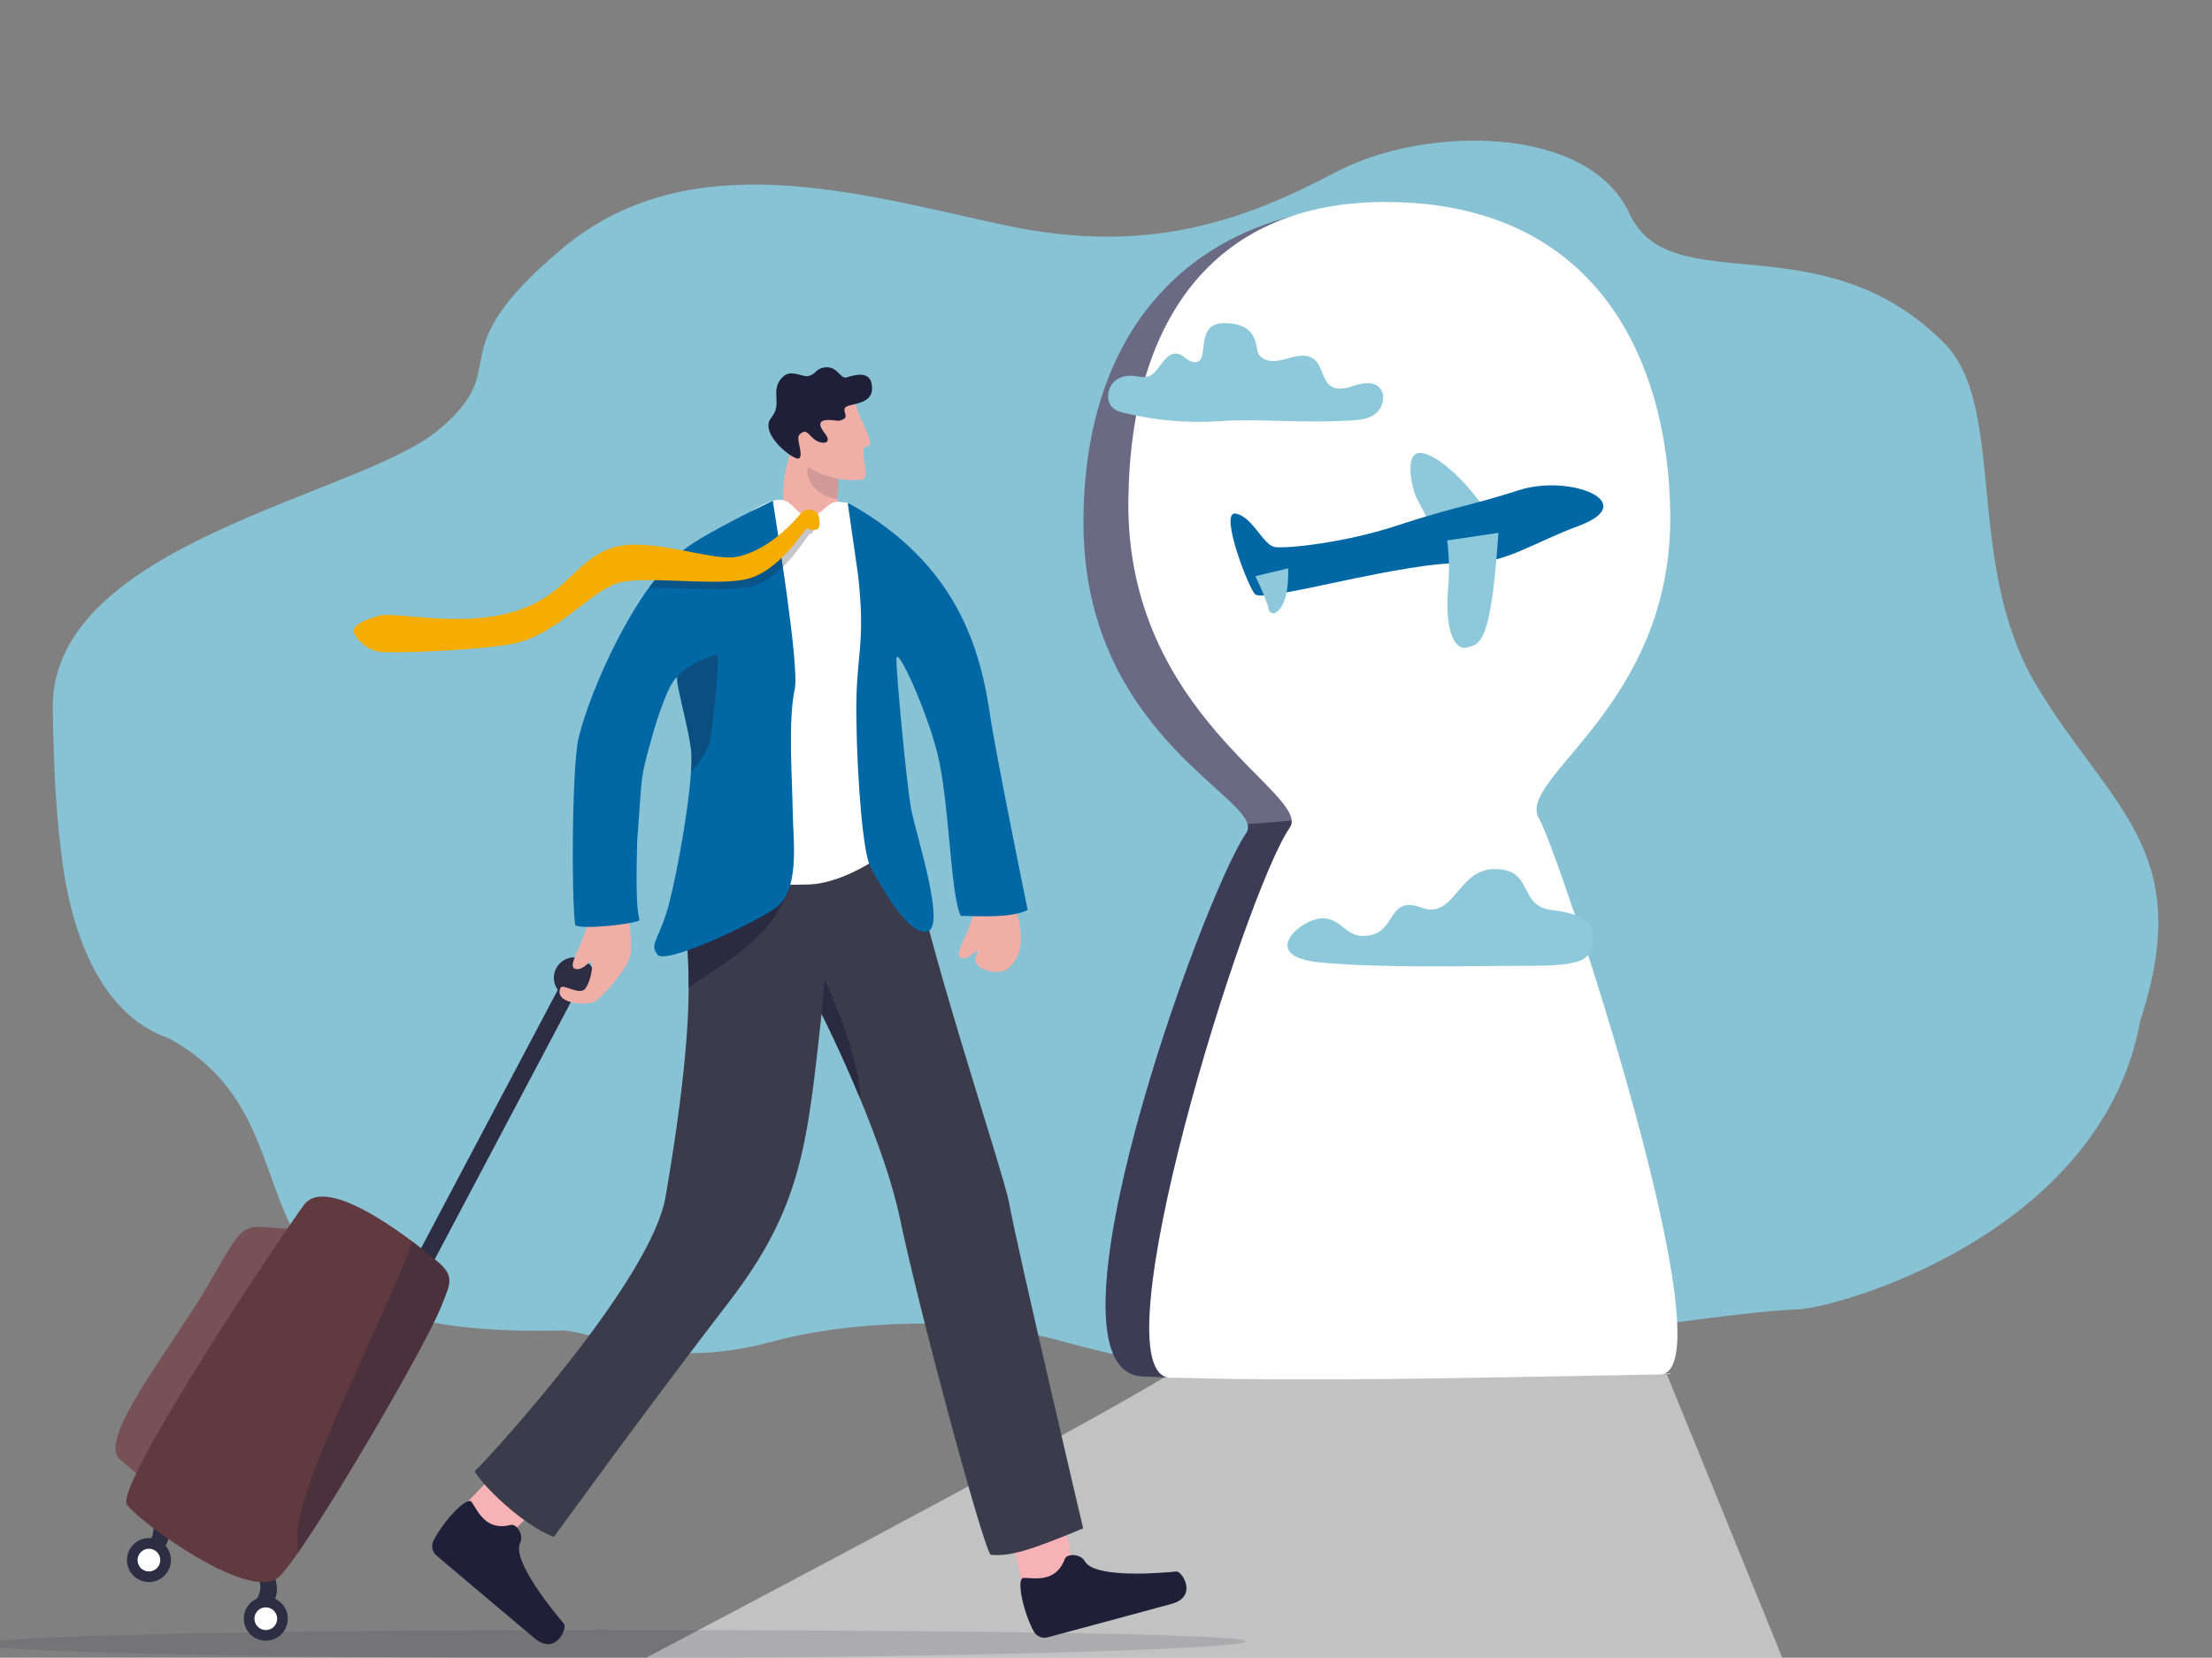
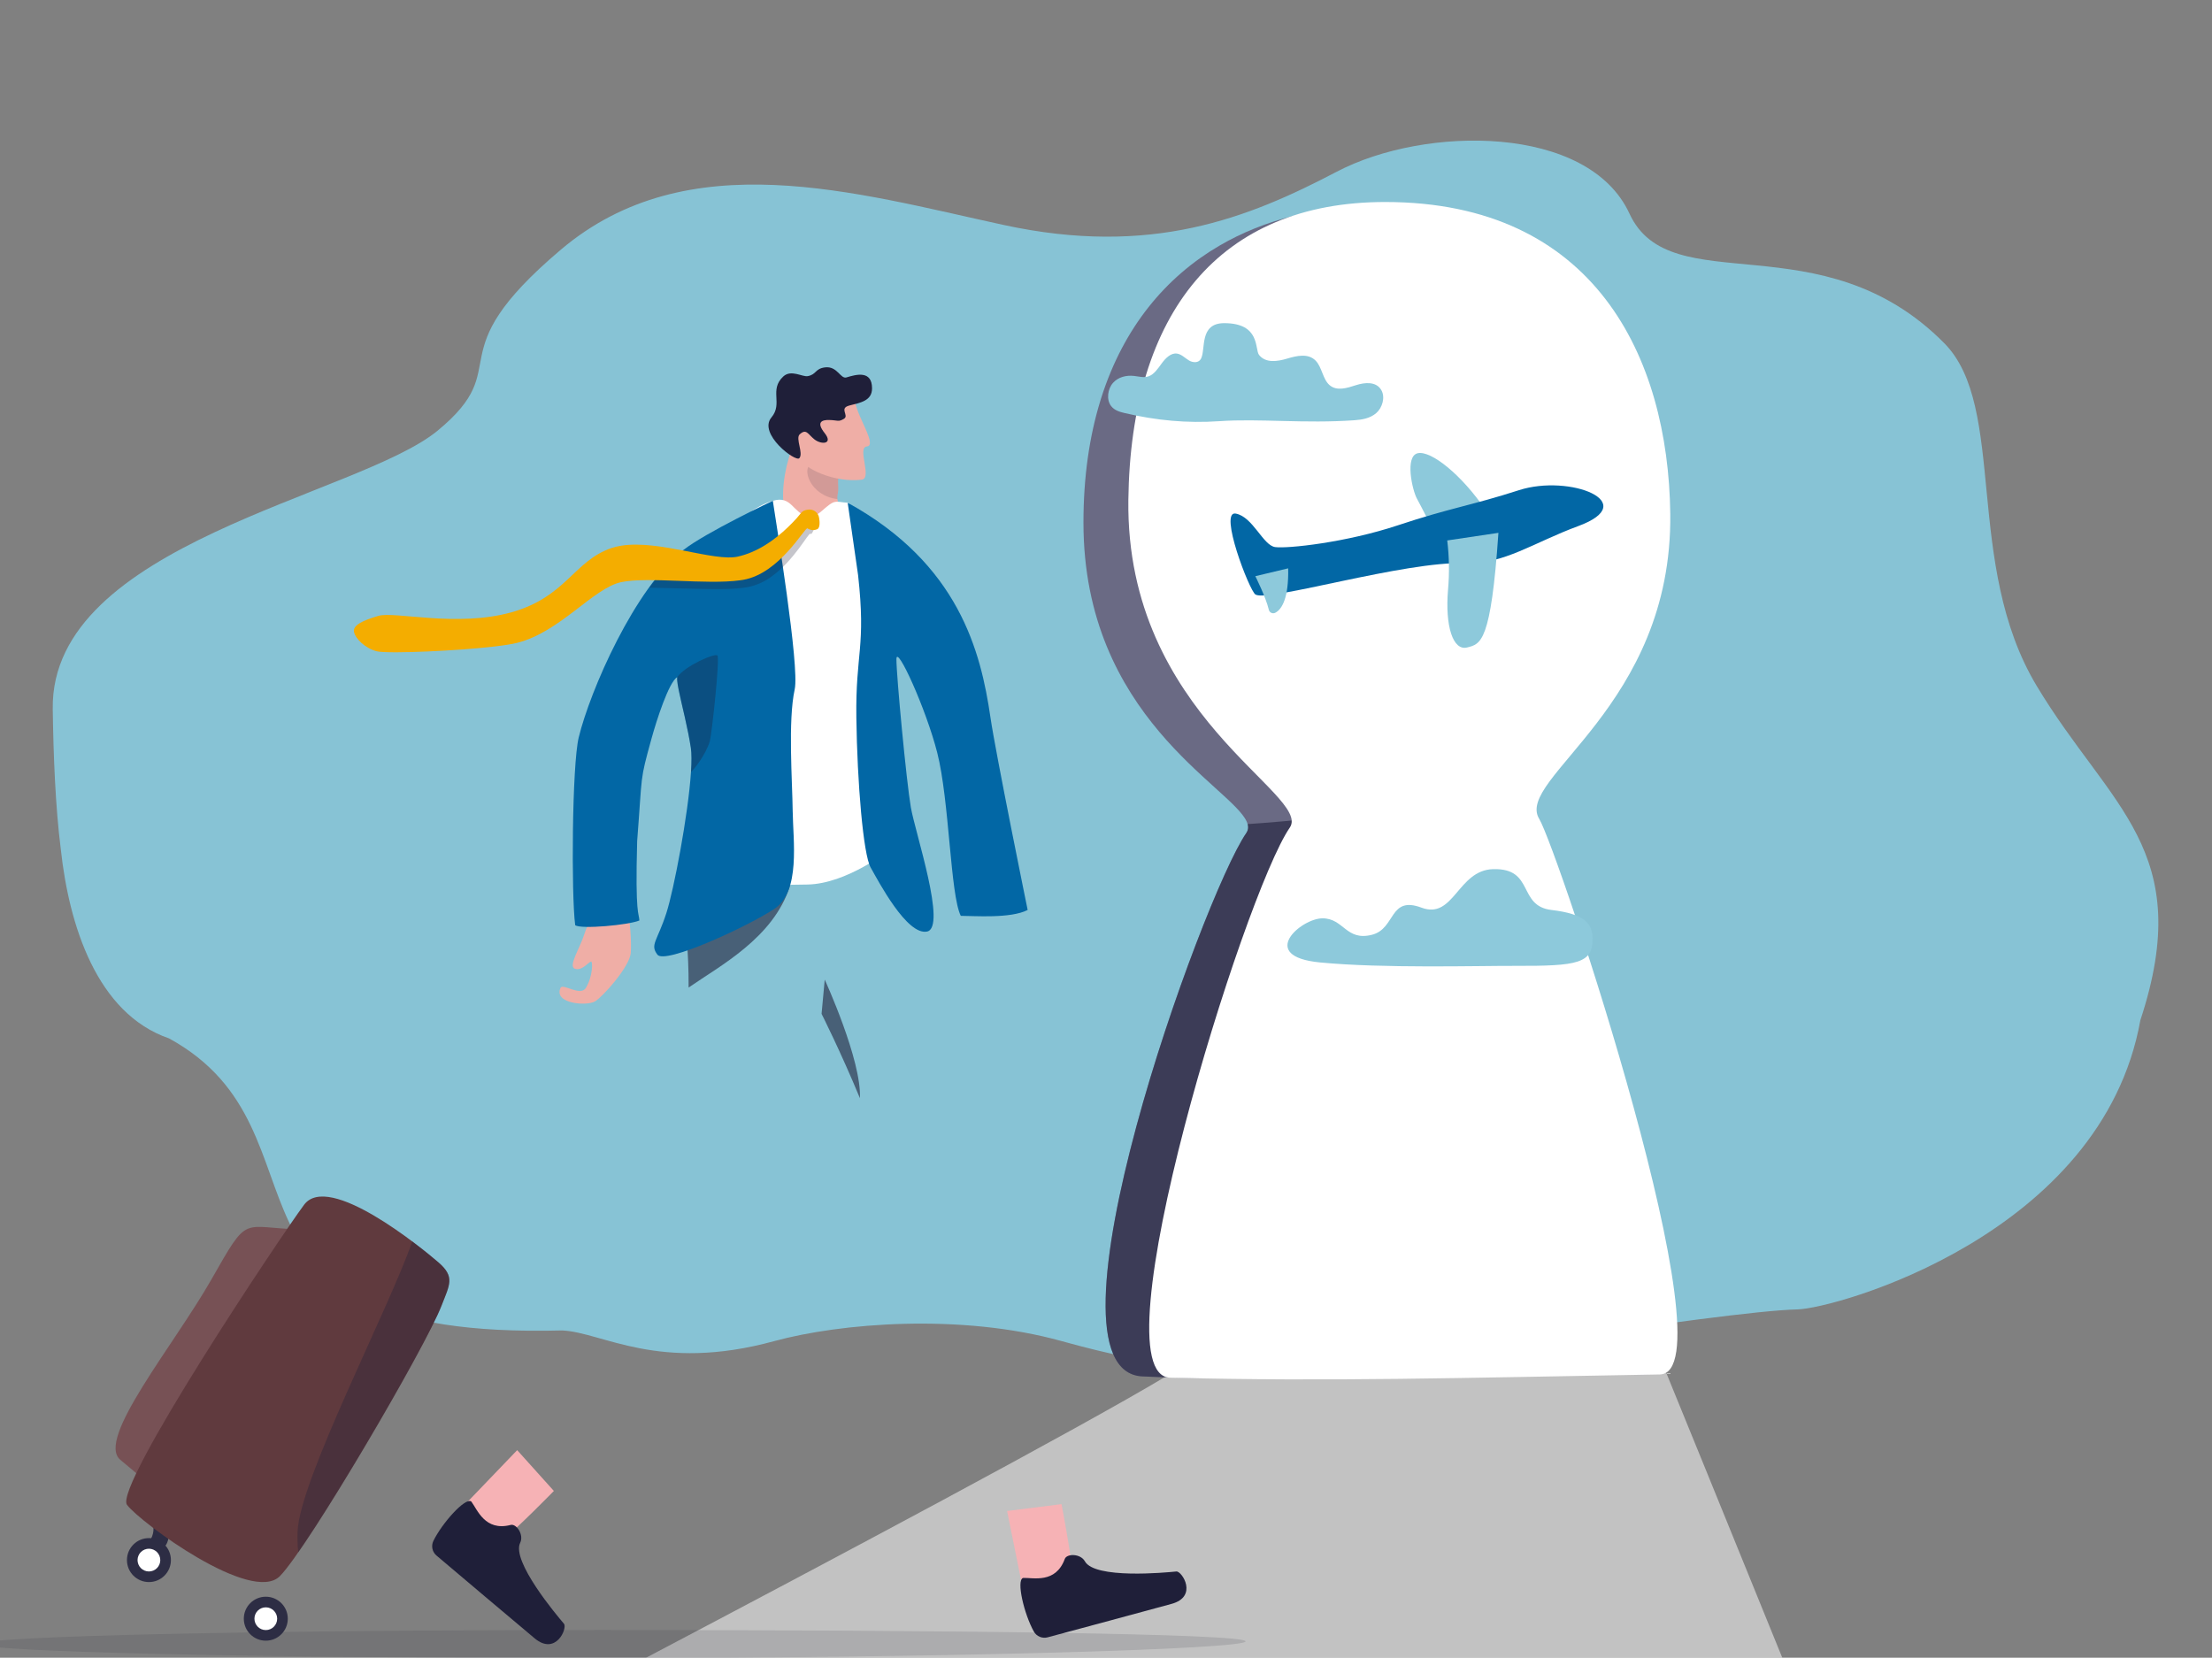
<svg xmlns="http://www.w3.org/2000/svg" width="2391" height="1792" viewBox="0 0 2391 1792" fill="none">
  <rect x="0" y="0" width="2391" height="1792" fill="#808080" stroke="none" />
  <g clip-path="url(#clip0_937_2233)">
    <path d="M57.016 766.433C57.744 816.686 59.841 871.84 65.757 918.369C74.642 999.966 104.548 1095.67 182.762 1122.52C369.313 1224.83 202.158 1448.52 607.591 1438.21C651.038 1440.02 711.614 1484 836.826 1449.76C908.069 1430.28 1038.34 1419.33 1147.66 1449.76C1361.7 1509.34 1467.84 1479.91 1694.53 1446.12C1784.24 1432.78 1902.4 1416.31 1942.87 1415.46C1983.35 1414.61 2271.79 1335.25 2313.56 1102.87C2374.26 918.879 2280.47 872.98 2201.48 741.409C2122.49 609.839 2169.87 439.962 2101.62 371.005C1968.91 236.863 1805.73 327.338 1761.32 230.895C1716.9 134.452 1540.6 135.447 1444.92 185.615C1349.24 235.783 1244.36 277.849 1084.55 243.122C924.737 208.395 743.289 153.884 606.234 269.892C469.178 385.9 559.211 394.318 473.251 465.362C387.291 536.405 54.313 587.423 57.016 766.433Z" fill="#87C3D5" />
    <path d="M1773.74 1486.41C1686.66 1482.98 1524.47 1488.91 1384.59 1489.9C1329.15 1490.29 1277.23 1489.9 1234.86 1487.9C1114.95 1482.11 1299.86 969.31 1347.13 900.54C1348.11 899.149 1348.75 897.551 1349 895.871C1349.25 894.192 1349.11 892.477 1348.59 890.86C1348.36 890.019 1348.06 889.197 1347.7 888.4C1331.02 850.17 1171.13 775.16 1171.13 564.96C1171.13 515.46 1177.58 471.65 1189.37 433.31C1189.71 432.17 1190.07 431.03 1190.42 429.91C1214.67 353.66 1260.2 299.42 1317.95 265.66L1318.06 265.6C1367.34 236.79 1425.5 222.89 1486.91 222.89C1561.67 222.89 1619.52 238.82 1663.97 264.78C1694.23 282.39 1720.41 306.21 1740.79 334.67C1762.79 365.15 1777.59 399.5 1787.12 434.46C1787.15 434.606 1787.19 434.75 1787.24 434.89C1798.55 476.61 1802.36 519.24 1801.94 557.31C1799.77 752.7 1645.64 851.53 1638.87 887.99C1638.55 889.313 1638.52 890.688 1638.78 892.025C1639.03 893.361 1639.57 894.628 1640.35 895.74C1661.36 924.36 1879.88 1490.6 1773.74 1486.41Z" fill="#6A6A84" />
    <path opacity="0.52" d="M1926.5 1792H698.328C897.328 1687.25 1166.17 1544.33 1260.33 1487.89L1801.22 1484.36C1801.22 1484.36 1872.49 1658.86 1926.5 1792Z" fill="white" />
    <path opacity="0.6" d="M1443.46 882L1425.46 1433.94L1384.56 1489.88C1329.12 1490.27 1277.2 1489.88 1234.83 1487.88C1114.92 1482.09 1299.83 969.29 1347.1 900.52C1348.07 899.129 1348.71 897.531 1348.97 895.851C1349.22 894.172 1349.08 892.457 1348.56 890.84C1365.63 889.72 1399.78 887.12 1443.46 882Z" fill="#1F1F39" />
    <path d="M1497.22 218.36C1723.66 218.36 1803.32 386.12 1805.43 555.3C1808.04 763.99 1637.09 841.71 1663.75 885.19C1683.29 917.07 1872.89 1484.41 1794.15 1485.77C1576.07 1489.54 1437.31 1493.55 1265.01 1489.3C1183.07 1487.3 1344.59 966.51 1394.12 894.71C1419.02 858.61 1216.77 774.08 1219.66 540.5C1222.17 337.61 1318.74 218.36 1497.22 218.36Z" fill="white" />
    <path d="M1631.29 600.28C1615.84 605.86 1600.5 609.39 1583.82 608.76C1573.11 608.523 1562.39 609.034 1551.75 610.29C1559.06 593.6 1567.75 574.21 1571.87 566.76C1579.69 552.63 1605.87 551.39 1605.87 551.39C1617.33 571.81 1627.63 590.91 1631.29 600.28Z" fill="white" />
    <path d="M1605.85 551.39C1579.72 512.97 1546.85 486.85 1532.56 489.92C1518.27 492.99 1526.56 529.92 1531.62 539.1C1536.68 548.28 1545.91 566.76 1545.91 566.76L1605.85 551.39Z" fill="#8DC9DB" />
    <path d="M1641.89 529.88C1696.63 512.22 1775.41 543.2 1705.67 568.81C1658.37 586.18 1625.27 610.33 1583.82 608.81C1518.59 606.34 1370.72 651.24 1357.04 642.67C1350.48 638.56 1317.1 551.74 1335.71 555.17C1354.32 558.6 1365.14 589.57 1378.36 591.39C1391.58 593.21 1454.98 586.5 1511.08 567.83C1567.18 549.16 1590.67 546.4 1641.89 529.88Z" fill="#0267A5" />
    <path d="M1619.68 576C1611.61 694.85 1600.56 696.19 1585.87 699.91C1570.56 703.8 1561.87 676.73 1565.21 637.53C1566.79 619.779 1566.5 601.911 1564.35 584.22L1619.68 576Z" fill="#8DC9DB" />
    <path d="M1392.43 614.37C1393.11 646.37 1385.63 658.71 1378.52 662.37C1377.87 662.717 1377.14 662.909 1376.4 662.932C1375.66 662.954 1374.92 662.807 1374.24 662.501C1373.57 662.195 1372.97 661.739 1372.5 661.167C1372.03 660.594 1371.69 659.922 1371.52 659.2C1368.32 645.5 1356.92 622.85 1356.92 622.85L1392.43 614.37Z" fill="#8DC9DB" />
    <path d="M1318.14 455.28C1283.14 457.69 1249.78 454.53 1215.48 446.47C1210.22 445.24 1204.64 443.58 1201.07 439C1195.67 432.06 1197.3 420.37 1203.07 413.89C1208.84 407.41 1217.67 405.47 1225.77 406.37C1230.96 406.95 1236.27 408.54 1241.28 406.89C1247.53 404.83 1251.67 398.31 1255.87 392.63C1260.07 386.95 1265.73 381.33 1272.2 382.22C1277.04 382.89 1280.85 387.04 1285.2 389.65C1289.55 392.26 1295.77 392.53 1298.2 387.73C1303.49 377.47 1296.07 349.33 1323.3 349.33C1362.61 349.33 1356.19 377.65 1360.92 383.66C1368.09 392.77 1380.86 390.77 1391.25 387.66C1401.64 384.55 1414.01 381.66 1422.03 389.79C1429.03 396.86 1429.69 409.79 1437.09 416.27C1444.95 423.14 1456.09 419.47 1465.66 416.38C1475.23 413.29 1487.48 412.16 1493.02 421.54C1497.66 429.4 1494.2 440.82 1487.6 446.54C1481 452.26 1472.3 453.7 1464.01 454.28C1410.22 458.08 1361.33 452.29 1318.14 455.28Z" fill="#8DC9DB" />
    <path d="M1429.52 992.71C1406.35 992.71 1358.74 1033.81 1426.78 1040.39C1494.82 1046.97 1596.78 1043.95 1637.98 1044.09C1705.3 1044.31 1721.98 1041.56 1721.46 1014.09C1721.15 998.18 1712.55 987.87 1677.07 983.69C1640.15 979.35 1659.01 938.3 1613.95 939.54C1575.57 940.6 1571.65 994.34 1536.53 981.17C1501.41 968 1508.77 1003.89 1483.08 1010.47C1454.85 1017.67 1452.68 992.71 1429.52 992.71Z" fill="#8DC9DB" />
    <path d="M849.314 558.326C849.314 558.326 875.715 565.643 892.188 568.167C906.733 560.558 906.048 559.429 909.624 552.404C906.695 545.874 905.528 542.133 905.16 539.495C904.666 535.691 905.883 534.055 906.048 529.566C906.103 528.501 906.103 527.435 906.048 526.37C905.735 521.555 905.85 516.722 906.39 511.927C906.581 510.304 906.821 508.858 907.062 507.603C907.415 505.518 907.963 503.472 908.698 501.49L894.191 488.683L871.467 463.169C871.467 463.169 863.199 466.098 855.071 487.947C847.615 507.869 843.24 537.365 849.314 558.326Z" fill="#EFAEA6" />
    <path opacity="0.14" d="M905.164 539.495C904.669 535.691 905.887 534.055 906.051 529.566C906.107 528.501 906.107 527.435 906.051 526.37C905.739 521.555 905.853 516.722 906.394 511.927C906.584 510.304 906.825 508.858 907.066 507.603C905.417 506.994 883.315 498.853 876.733 501.757C866.411 506.322 875.415 535.919 905.164 539.495Z" fill="#1F1F39" />
    <path d="M924.589 435.461C927.48 451.781 948.188 481.607 937.067 482.583C925.946 483.56 943.217 517.05 931.424 518.533C902.866 522.097 868.247 507.006 863.264 493.527C858.28 480.047 856.695 441.256 856.695 441.256L924.589 435.461Z" fill="#EFAEA6" />
    <path d="M896.555 454.026C905.685 454.255 906.154 456.372 912.203 452.758C918.252 449.144 906.497 441.345 918.125 438.353C929.753 435.36 942.637 433.407 942.612 419.801C942.612 400.095 925.556 404.736 915.056 407.969C908.31 410.062 905.216 395.288 891.521 397.165C880.767 398.662 882.644 404.85 873.083 406.6C867.325 407.665 855.088 399.144 846.681 406.968C831.071 421.475 846.58 436.134 833.873 451.236C819.062 468.876 860.034 499.855 864.028 495.29C868.695 489.964 859.603 473.923 864.409 469.522C871.662 462.89 873.285 469.446 880.361 475C887.97 480.935 900.879 480.149 891.419 468.216C881.959 456.283 888.287 453.76 896.555 454.026Z" fill="#1F1F39" />
    <path opacity="0.16" d="M1346.42 1774.31C1346.42 1782.68 1023.79 1792.39 652.062 1792.39C280.335 1792.39 -21 1785.61 -21 1777.17C-21 1768.74 280.348 1762.03 652.062 1762.03C1023.78 1762.03 1346.42 1765.95 1346.42 1774.31Z" fill="#32323F" />
    <path d="M1159.61 1703.95C1158.14 1681.56 1147.44 1625.95 1147.44 1625.95L1088.59 1633.38L1105.43 1716.75L1148.45 1737.04L1159.61 1703.95Z" fill="#F6B2B5" />
    <path d="M1150.95 1685.22C1153.16 1679.23 1167.97 1679.32 1172.66 1687.76C1183.4 1707.09 1259.63 1700.01 1271.5 1698.77C1277.62 1698.13 1295.41 1725.99 1266.18 1733.84C1240.91 1740.64 1160.04 1762.7 1132.35 1769.96C1129.53 1770.71 1126.55 1770.5 1123.86 1769.37C1121.18 1768.24 1118.95 1766.26 1117.51 1763.72C1107.08 1745.07 1098.29 1708.51 1105.81 1705.74C1116.85 1705.31 1141.02 1712.16 1150.95 1685.22Z" fill="#1F1F39" />
    <path d="M541.535 1666.24C559.098 1652.29 598.688 1611.71 598.688 1611.71L559.034 1567.6L500.145 1628.96L507.943 1675.88L541.535 1666.24Z" fill="#F6B2B5" />
    <path d="M551.997 1648.45C558.173 1646.84 566.542 1659.08 562.281 1667.74C552.53 1687.57 601.795 1746.17 609.581 1755.24C613.601 1759.91 600.844 1790.4 577.727 1770.87C557.742 1753.98 493.513 1700.11 471.765 1681.5C469.547 1679.61 468.017 1677.04 467.416 1674.19C466.815 1671.34 467.176 1668.37 468.443 1665.75C477.814 1646.53 502.846 1618.47 509.402 1623.08C515.996 1631.89 524.201 1655.64 551.997 1648.45Z" fill="#1F1F39" />
-     <path d="M1170.8 1652.16C1111.39 1676.94 1091.41 1682.51 1070.84 1680.73C1062.34 1671.96 993.295 1415.7 973.031 1318.32C964.471 1277.1 946.629 1228.42 929.51 1187.14C908.244 1135.85 888.056 1095.97 888.056 1095.97C872.548 1236.8 867.108 1304.67 787.332 1408.24C698.338 1523.8 598.692 1661.46 598.692 1661.46C562.856 1647.63 518.929 1602.77 513.223 1590.45C542.604 1560.84 704.514 1380.77 719.439 1293.71C732.627 1216.73 739.246 1161.62 742.265 1119.99C743.736 1099.57 744.331 1082.41 744.382 1067.54C744.572 1025.69 740.578 1001.75 740.045 973.903C740.045 973.51 740.045 973.104 740.045 972.635C739.912 962.609 740.28 952.583 741.149 942.594C748.11 862.007 983.353 911.78 983.353 911.78C994.842 999.848 1084.66 1266.84 1090.76 1300.33C1099.61 1349.59 1170.8 1652.16 1170.8 1652.16Z" fill="#3B3B4C" />
-     <path d="M1058.18 975.806C1056.29 987.13 1053.36 983.959 1048.83 998.479C1044.3 1013 1031.18 1033 1038.69 1035.52C1046.19 1038.04 1052.33 1029.41 1056.08 1027.75C1059.84 1026.09 1051.13 1034.43 1055.37 1041.7C1059.62 1048.96 1078.54 1053.63 1087.38 1048.34C1096.22 1043.05 1102.6 1031.96 1103.48 1017.34C1104.37 1002.71 1097.91 982.628 1096.66 976.173C1095.42 969.719 1058.18 975.806 1058.18 975.806Z" fill="#EFAEA6" />
    <path d="M835.464 541.347C855.753 535.272 856.869 554.382 872.783 558.085C883.752 560.621 890.029 548.6 899.908 543.464C904.371 541.156 909.723 543.211 916.279 543.464C937.392 544.289 961.08 918.945 961.08 918.945C961.08 918.945 915.34 955.466 872.783 956.163C830.226 956.86 731.785 958.902 732.825 943.977C733.864 929.051 800.477 562.181 800.477 562.181C800.477 562.181 815.111 547.408 835.464 541.347Z" fill="white" />
    <path d="M916.285 543.465C1036.42 609.608 1060.2 704.246 1070.57 775.347C1076.29 814.569 1110.82 983.681 1110.82 983.681C1092.31 993.166 1053.12 990.022 1038.54 990.022C1027.13 967.336 1026.28 865.533 1013.08 813.669C1001.16 766.749 969.063 695.978 968.961 712.501C968.86 729.962 979.804 845.244 984.559 872.762C989.314 900.279 1023.72 1002.65 1002.02 1007.01C980.324 1011.38 949.534 952.727 941.038 937.637C933.163 923.688 926.582 846.335 925.644 775.766C924.705 705.197 936.219 700.048 927.533 621.782" fill="#0267A5" />
-     <path d="M640.752 1066.2C645.842 1055.14 641.005 1042.05 629.949 1036.96C618.892 1031.87 605.803 1036.71 600.713 1047.76C595.622 1058.82 600.459 1071.91 611.516 1077C622.572 1082.09 635.662 1077.25 640.752 1066.2Z" fill="#2D2D44" />
-     <path d="M620.764 1076.26L604.277 1067.53L435.862 1385.75L452.349 1394.48L620.764 1076.26Z" fill="#2D2D44" />
    <path d="M287.311 1773.57C300.435 1773.57 311.075 1762.93 311.075 1749.81C311.075 1736.68 300.435 1726.04 287.311 1726.04C274.186 1726.04 263.547 1736.68 263.547 1749.81C263.547 1762.93 274.186 1773.57 287.311 1773.57Z" fill="#2D2D44" />
    <path d="M287.311 1762.1C294.098 1762.1 299.599 1756.59 299.599 1749.81C299.599 1743.02 294.098 1737.52 287.311 1737.52C280.525 1737.52 275.023 1743.02 275.023 1749.81C275.023 1756.59 280.525 1762.1 287.311 1762.1Z" fill="white" />
-     <path d="M277.04 1702.18C289.099 1720.53 272.398 1734.67 272.398 1734.67C278.092 1731.82 284.543 1730.84 290.824 1731.89C301.602 1733.56 301.78 1707.97 293.36 1699.71C284.94 1691.44 277.04 1702.18 277.04 1702.18Z" fill="#2D2D44" />
    <path d="M160.987 1710.21C174.111 1710.21 184.751 1699.57 184.751 1686.44C184.751 1673.32 174.111 1662.68 160.987 1662.68C147.862 1662.68 137.223 1673.32 137.223 1686.44C137.223 1699.57 147.862 1710.21 160.987 1710.21Z" fill="#2D2D44" />
    <path d="M165.643 1697.82C171.919 1695.24 174.914 1688.06 172.332 1681.78C169.75 1675.51 162.57 1672.51 156.294 1675.09C150.017 1677.68 147.023 1684.86 149.604 1691.13C152.186 1697.41 159.367 1700.4 165.643 1697.82Z" fill="white" />
    <path d="M163.469 1641.89C172.346 1661.84 154.352 1673.33 154.352 1673.33C160.187 1671.35 166.51 1671.35 172.346 1673.33C182.414 1676.59 186.295 1651.32 179.434 1641.89C172.574 1632.47 163.469 1641.89 163.469 1641.89Z" fill="#2D2D44" />
    <path d="M326.339 1329.01C259.853 1327.59 269.744 1310.61 228.696 1382.76C187.648 1454.91 103.587 1555.61 129.963 1577.97C156.339 1600.33 175.614 1615.56 175.614 1615.56L326.339 1329.01Z" fill="#775155" />
    <path d="M473.886 1364.6C455.739 1348.9 355.231 1266.65 328.69 1302.35C302.149 1338.05 122.549 1607.45 137.31 1626.79C152.071 1646.13 272.196 1734.58 302.567 1703.76C332.938 1672.95 459.696 1456.83 477.221 1411.52C486.11 1388.52 492.032 1380.29 473.886 1364.6Z" fill="#603A3E" />
    <path opacity="0.6" d="M853.751 958.103C835.922 1013.9 778.452 1043.84 744.341 1067.54C744.531 1025.69 740.537 1001.75 740.004 973.904C740.004 973.511 740.004 973.105 740.004 972.636L786.644 927.974L853.751 958.103Z" fill="#1F1F39" />
    <path d="M640.842 987.473C638.953 998.784 636.024 995.614 631.497 1010.15C626.969 1024.68 613.845 1044.65 621.352 1047.19C628.859 1049.72 634.996 1041.07 638.763 1039.41C640.88 1038.48 640.956 1055.38 633.259 1067.93C627.35 1077.57 608.265 1062.48 605.843 1067.93C598.235 1085.06 634.324 1087.79 643.15 1082.5C651.976 1077.22 680.927 1044.56 681.827 1029.95C682.727 1015.35 680.559 994.257 679.291 987.802C678.023 981.348 640.842 987.473 640.842 987.473Z" fill="#EFAEA6" />
    <path d="M859.017 745.166C851.586 779.214 856.48 844.343 856.835 876.73C857.229 908.711 865.509 963.493 837.218 982.349C808.927 1001.21 718.83 1042.96 710.6 1031.99C702.37 1021.03 710.371 1017.7 720.275 987.066C728.302 962.225 743.862 881.156 746.905 834.427C747.628 823.483 747.653 814.417 746.74 808.406C745.967 803.27 745.016 798.007 743.976 792.77C739.297 769.158 732.791 745.851 731.992 735.592V735.541C731.877 734.462 731.877 733.374 731.992 732.295C731.984 732.19 731.984 732.084 731.992 731.978C722.875 737.583 709.737 778.454 704.234 798.413C691.249 845.51 694.558 834.452 688.713 909.282C686.493 990.82 690.729 986.382 691.122 995.055C679.836 999.9 627.984 1004.77 621.745 1000.13C617.408 967.246 618.308 827.059 625.549 797.158C637.812 746.701 685.809 636.187 738.523 594.67C762.908 575.471 835.367 541.334 835.367 541.334C838.778 564.439 864.419 720.388 859.017 745.166Z" fill="#0267A5" />
    <path opacity="0.33" d="M767.279 801.216C762.943 815.735 750.059 832.106 746.927 834.427C747.649 823.483 747.675 814.416 746.762 808.406C745.988 803.27 745.037 798.007 743.997 792.77C739.318 769.158 732.813 745.851 732.014 735.592V735.541C731.949 734.46 731.949 733.376 732.014 732.295C732.006 732.19 732.006 732.084 732.014 731.978C740.497 719.817 772.593 705.754 775.471 708.582C778.35 711.41 769.245 794.571 767.279 801.216Z" fill="#1F1F39" />
    <path opacity="0.33" d="M477.22 1411.51C462.358 1449.93 368.951 1611.19 322.387 1678.11C321.603 1670.66 321.357 1663.15 321.651 1655.67C323.655 1600 420.22 1415.27 445.62 1341.98C458.795 1351.87 469.143 1360.51 473.885 1364.6C492.031 1380.29 486.11 1388.5 477.22 1411.51Z" fill="#1F1F39" />
    <path opacity="0.26" d="M883.745 568.027C881.526 568.89 880.296 571.033 879.345 573.1C878.178 575.636 877.455 577.791 875.895 576.993C873.74 575.953 858.561 605.677 834.137 623.126C826.39 628.92 817.434 632.89 807.939 634.741C804.248 635.375 800.254 635.844 795.981 636.161C787.028 636.872 776.959 636.96 766.434 636.783C748.935 636.453 718.577 635.603 701.762 635.325C708.242 627.272 718.729 614.135 724.156 607.807C727.149 604.307 737.813 606.361 741.592 602.735C757.913 605.854 773.447 609.202 785.975 610.178C791.369 610.776 796.822 610.571 802.156 609.57C804.185 609.1 806.163 608.568 808.116 607.972C816.518 605.344 824.544 601.64 831.994 596.952C845.854 588.342 857.28 577.31 865.954 567.786C870.709 562.549 871.026 560.381 877.24 558.91H877.404C880.41 562.638 886.382 567.013 883.745 568.027Z" fill="#1F1F39" />
    <path d="M382.631 682.941C383.899 689.903 394.043 700.504 407.143 704.017C410.059 704.803 417.896 705.145 428.611 705.12C465.665 705.018 537.147 700.504 559.224 694.861C582.215 688.99 602.542 674.458 620.866 660.483C639.634 646.167 656.372 632.433 671.59 629.263C700.756 623.189 763.716 632.332 799.882 627.31C801.074 627.145 802.241 626.98 803.394 626.777C842.959 619.892 869.944 569.714 872.784 571.159C874.72 572.382 876.962 573.032 879.251 573.036C880.605 572.952 881.936 572.652 883.195 572.148C886.606 570.88 886.099 563.754 885.389 559.797C885.18 558.366 884.679 556.992 883.917 555.763C883.155 554.533 882.147 553.474 880.958 552.651C879.768 551.828 878.422 551.258 877.002 550.978C875.583 550.698 874.121 550.713 872.708 551.022C866.368 552.011 866.165 554.661 861.409 559.899C849.768 572.668 833.169 588.164 812.372 596.889C807.6 598.908 802.662 600.507 797.612 601.669C772.187 607.503 712.65 583.32 671.615 589.876C667.923 590.439 664.287 591.322 660.747 592.514C620.169 606.463 611.888 645.241 552.96 661.853C494.032 678.465 426.392 660.585 409.019 665.746C391.647 670.907 381.375 675.941 382.631 682.941Z" fill="#F4AD00" />
    <path opacity="0.6" d="M929.508 1187.14C908.243 1135.85 888.055 1095.97 888.055 1095.97L891.466 1058.95C891.466 1058.95 931.41 1146 929.508 1187.14Z" fill="#1F1F39" />
  </g>
  <defs>
    <clipPath id="clip0_937_2233">
      <rect width="2391" height="1792" fill="white" />
    </clipPath>
  </defs>
</svg>